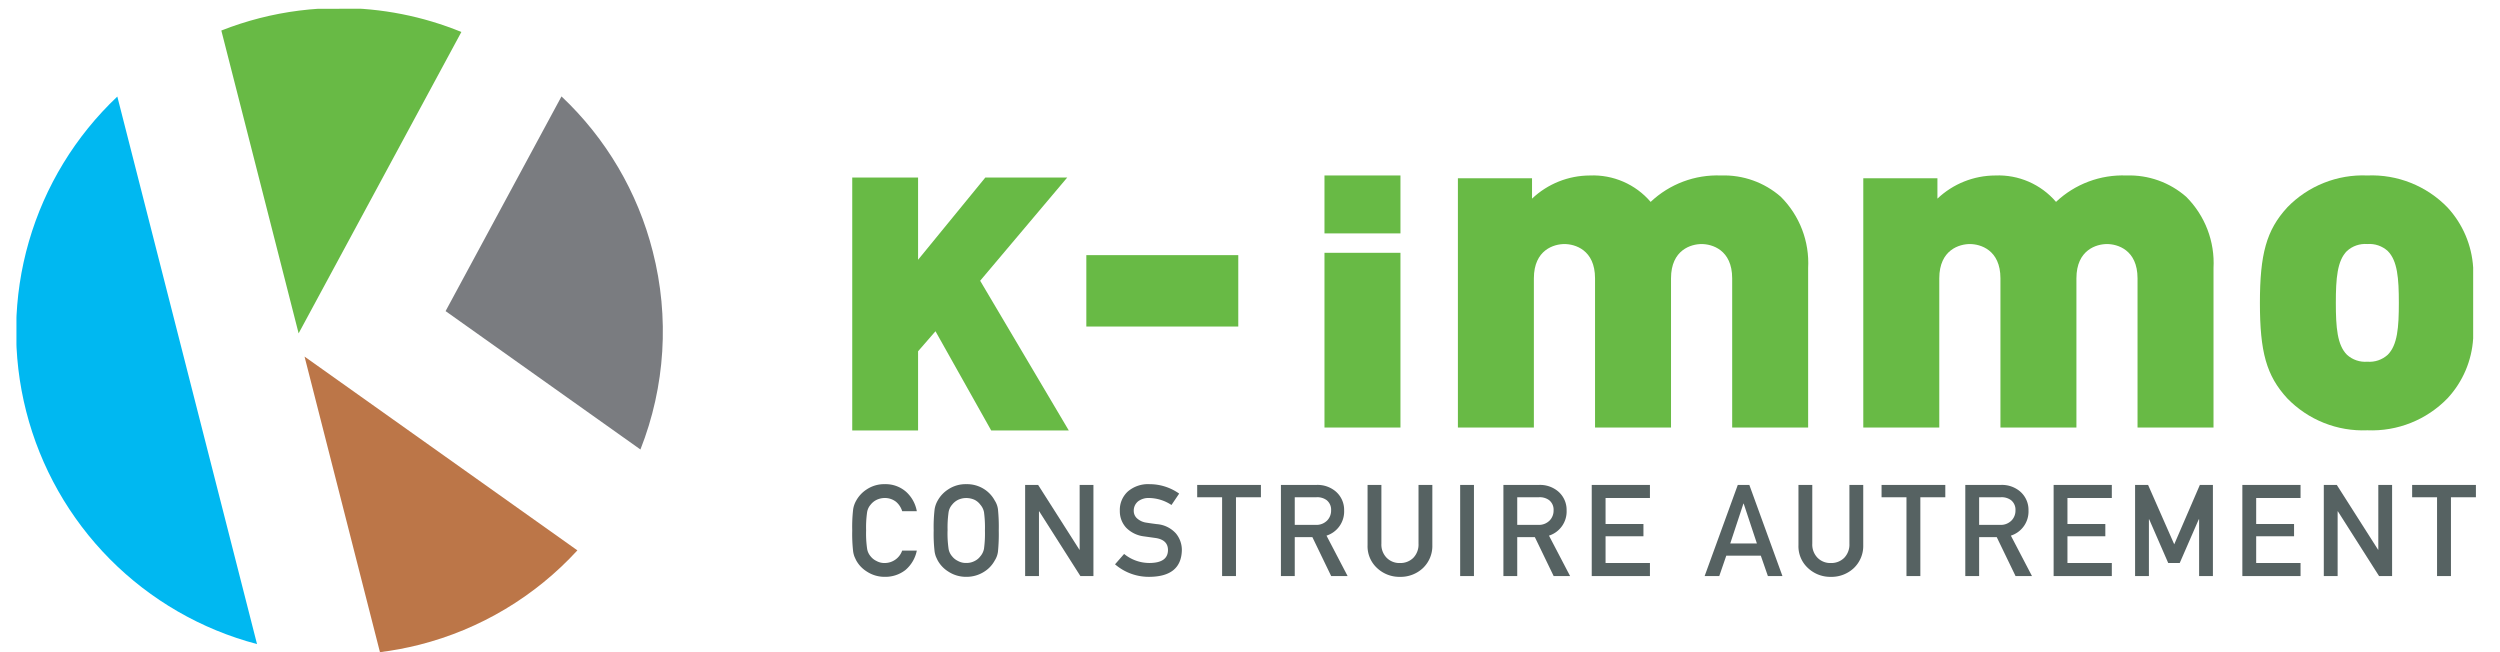
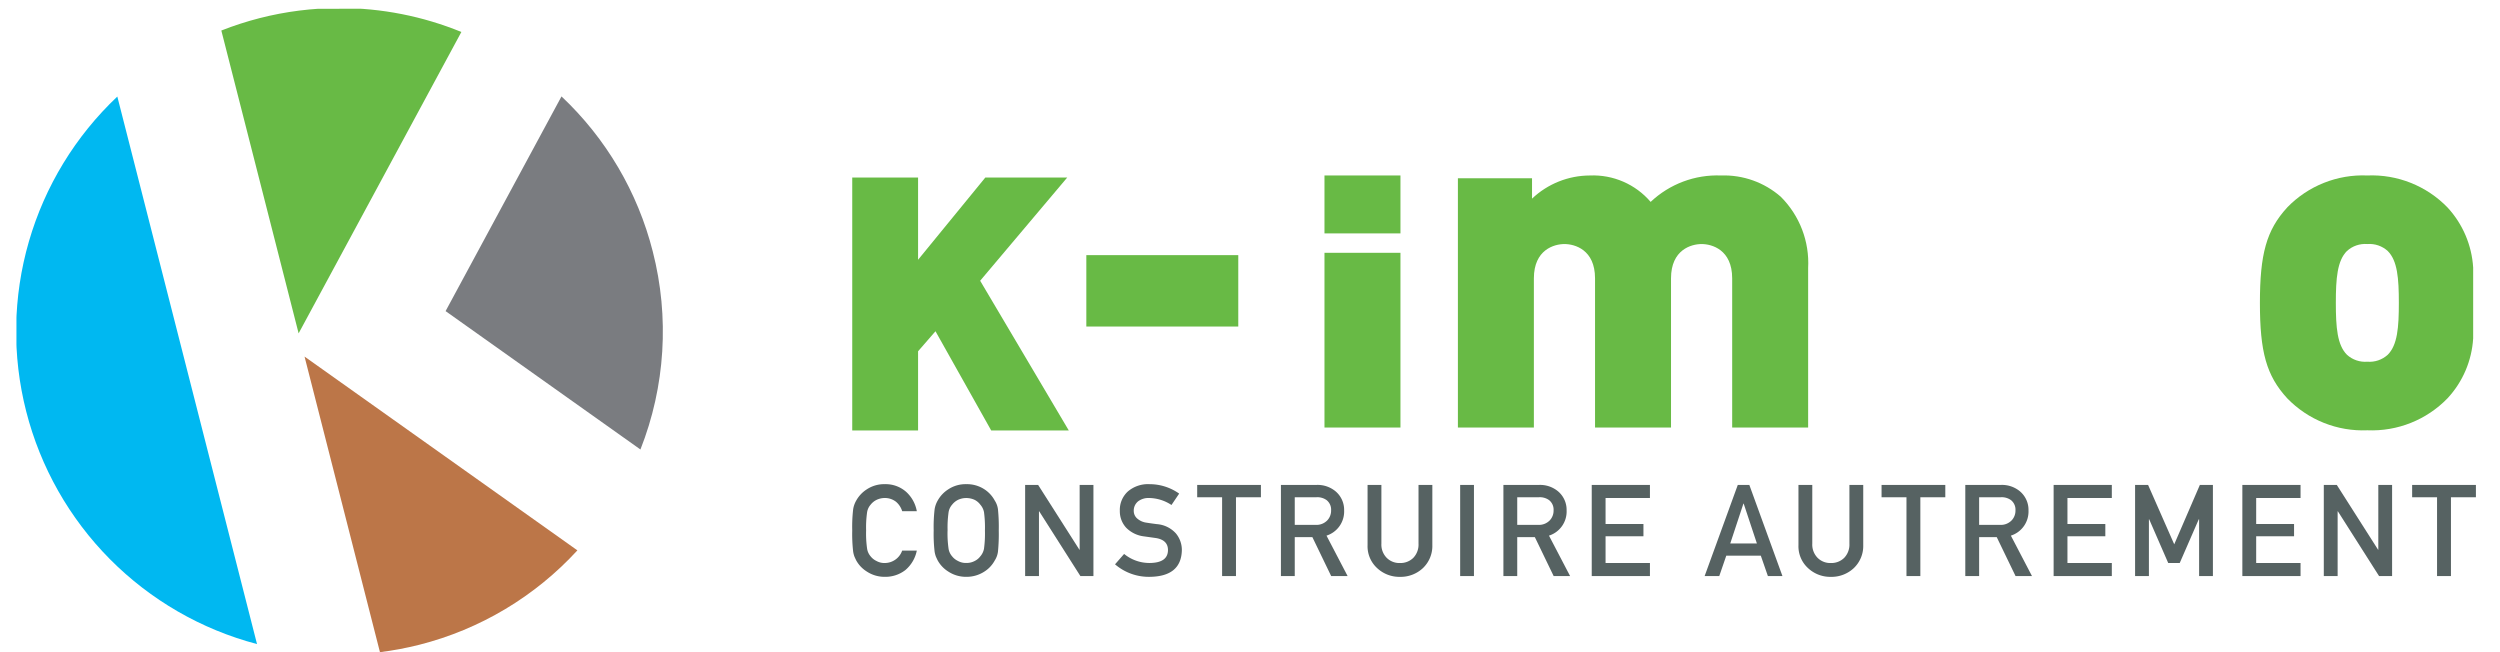
<svg xmlns="http://www.w3.org/2000/svg" xmlns:xlink="http://www.w3.org/1999/xlink" width="311.14" height="81.17" viewBox="0 0 311.14 81.17">
  <defs>
    <clipPath id="clip-path">
      <path id="Tracé_5138" data-name="Tracé 5138" d="M26.192-7.173,50.442,10.05a40.053,40.053,0,0,0,1.535-24.642h0a40.009,40.009,0,0,0-11.36-19.3h0Z" transform="translate(-26.192 33.887)" fill="none" />
    </clipPath>
    <linearGradient id="linear-gradient" x1="0.164" y1="0.643" x2="0.265" y2="0.643" gradientUnits="objectBoundingBox">
      <stop offset="0" stop-color="#7a7c80" />
      <stop offset="0.1" stop-color="#7a7c80" />
      <stop offset="0.2" stop-color="#7a7c80" />
      <stop offset="0.3" stop-color="#7a7c80" />
      <stop offset="0.4" stop-color="#7a7c80" />
      <stop offset="0.5" stop-color="#7a7c80" />
      <stop offset="0.6" stop-color="#7a7c80" />
      <stop offset="0.7" stop-color="#7a7c80" />
      <stop offset="0.8" stop-color="#7a7c80" />
      <stop offset="0.9" stop-color="#7a7c80" />
      <stop offset="1" stop-color="#7a7c80" />
    </linearGradient>
    <clipPath id="clip-path-2">
      <path id="Tracé_5140" data-name="Tracé 5140" d="M1.259,5.3A40.221,40.221,0,0,0,29.987,34.262h0L12.6-33.881A40.216,40.216,0,0,0,1.259,5.3" transform="translate(0 33.881)" fill="none" />
    </clipPath>
    <linearGradient id="linear-gradient-2" x1="0.738" y1="0.023" x2="0.92" y2="0.023" gradientUnits="objectBoundingBox">
      <stop offset="0" stop-color="#00b8f1" />
      <stop offset="0.1" stop-color="#00b8f1" />
      <stop offset="0.2" stop-color="#00b8f1" />
      <stop offset="0.3" stop-color="#00b8f1" />
      <stop offset="0.4" stop-color="#00b8f1" />
      <stop offset="0.5" stop-color="#00b8f1" />
      <stop offset="0.6" stop-color="#00b8f1" />
      <stop offset="0.7" stop-color="#00b8f1" />
      <stop offset="0.8" stop-color="#00b8f1" />
      <stop offset="0.9" stop-color="#00b8f1" />
      <stop offset="1" stop-color="#00b8f1" />
    </linearGradient>
    <clipPath id="clip-path-3">
      <path id="Tracé_5142" data-name="Tracé 5142" d="M27.206-39.279A40.305,40.305,0,0,0,17.27-38.02h0a40.4,40.4,0,0,0-4.753,1.541h0L22.136,1.209,42.392-36.3a40.094,40.094,0,0,0-15.127-2.98h0Z" transform="translate(-12.517 39.279)" fill="none" />
    </clipPath>
    <linearGradient id="linear-gradient-3" x1="-0.045" y1="0.768" x2="0.158" y2="0.768" gradientUnits="objectBoundingBox">
      <stop offset="0" stop-color="#68ba45" />
      <stop offset="0.1" stop-color="#68ba45" />
      <stop offset="0.2" stop-color="#68ba45" />
      <stop offset="0.3" stop-color="#68ba45" />
      <stop offset="0.4" stop-color="#68ba45" />
      <stop offset="0.5" stop-color="#68ba45" />
      <stop offset="0.6" stop-color="#68ba45" />
      <stop offset="0.7" stop-color="#68ba45" />
      <stop offset="0.8" stop-color="#68ba45" />
      <stop offset="0.9" stop-color="#68ba45" />
      <stop offset="1" stop-color="#68ba45" />
    </linearGradient>
    <clipPath id="clip-path-4">
      <path id="Tracé_5144" data-name="Tracé 5144" d="M26.977,18.763a40.5,40.5,0,0,0,4.913-.925h0A40.06,40.06,0,0,0,51.548,6.093h0L17.591-18.025Z" transform="translate(-17.591 18.025)" fill="none" />
    </clipPath>
    <linearGradient id="linear-gradient-4" x1="0.251" y1="0.77" x2="0.461" y2="0.77" gradientUnits="objectBoundingBox">
      <stop offset="0" stop-color="#bc7648" />
      <stop offset="0.1" stop-color="#bc7648" />
      <stop offset="0.2" stop-color="#bc7648" />
      <stop offset="0.3" stop-color="#bc7648" />
      <stop offset="0.4" stop-color="#bc7648" />
      <stop offset="0.5" stop-color="#bc7648" />
      <stop offset="0.6" stop-color="#bc7648" />
      <stop offset="0.7" stop-color="#bc7648" />
      <stop offset="0.8" stop-color="#bc7648" />
      <stop offset="0.9" stop-color="#bc7648" />
      <stop offset="1" stop-color="#bc7648" />
    </linearGradient>
    <clipPath id="clip-path-5">
      <path id="Tracé_5146" data-name="Tracé 5146" d="M67.549-28.941,59.183-18.71V-28.941H50.989V2.534h8.194V-7.323l2.167-2.492,6.935,12.35h9.656L66.91-16.1,77.742-28.941Z" transform="translate(-50.989 28.941)" fill="none" />
    </clipPath>
    <linearGradient id="linear-gradient-5" x1="0.083" y1="0.566" x2="0.395" y2="0.566" xlink:href="#linear-gradient-3" />
    <clipPath id="clip-path-6">
      <path id="Tracé_5148" data-name="Tracé 5148" d="M65.264-15.33H84.175v-8.88H65.264Z" transform="translate(-65.264 24.21)" fill="none" />
    </clipPath>
    <linearGradient id="linear-gradient-6" x1="0.083" y1="0.497" x2="0.395" y2="0.497" xlink:href="#linear-gradient-3" />
    <clipPath id="clip-path-7">
      <path id="Tracé_5150" data-name="Tracé 5150" d="M79.786-21.86h9.456v-7.209H79.786Zm0-7.207,0,31.365h9.456V-19.446H79.786Z" transform="translate(-79.786 29.069)" fill="none" />
    </clipPath>
    <linearGradient id="linear-gradient-7" x1="0.083" y1="0.431" x2="0.395" y2="0.431" xlink:href="#linear-gradient-3" />
    <clipPath id="clip-path-8">
      <path id="Tracé_5152" data-name="Tracé 5152" d="M111.909-25.782a9.419,9.419,0,0,0-7.554-3.286h0a10.507,10.507,0,0,0-7.207,2.882h0v-2.537H87.922V2.3h9.456V-16.267c0-3.576,2.539-4.268,3.806-4.268h0c1.269,0,3.806.692,3.806,4.268h0V2.3h9.456V-16.267c0-3.576,2.537-4.268,3.806-4.268h0c1.267,0,3.806.692,3.806,4.268h0V2.3h9.454V-17.537a11.647,11.647,0,0,0-3.4-8.88h0a10.726,10.726,0,0,0-7.437-2.651h0a12.074,12.074,0,0,0-8.764,3.286" transform="translate(-87.922 29.068)" fill="none" />
    </clipPath>
    <linearGradient id="linear-gradient-8" x1="0.083" y1="0.265" x2="0.395" y2="0.265" xlink:href="#linear-gradient-3" />
    <clipPath id="clip-path-9">
      <path id="Tracé_5154" data-name="Tracé 5154" d="M136.63-25.782a9.419,9.419,0,0,0-7.554-3.286h0a10.507,10.507,0,0,0-7.207,2.882h0v-2.537h-9.227V2.3H122.1V-16.267c0-3.576,2.539-4.268,3.806-4.268h0c1.269,0,3.806.692,3.806,4.268h0V2.3h9.456V-16.267c0-3.576,2.537-4.268,3.806-4.268h0c1.267,0,3.8.692,3.8,4.268h0V2.3h9.456V-17.537a11.647,11.647,0,0,0-3.4-8.88h0a10.726,10.726,0,0,0-7.437-2.651h0a12.077,12.077,0,0,0-8.764,3.286" transform="translate(-112.643 29.068)" fill="none" />
    </clipPath>
    <linearGradient id="linear-gradient-9" x1="0.083" y1="0.1" x2="0.395" y2="0.1" xlink:href="#linear-gradient-3" />
    <clipPath id="clip-path-10">
      <path id="Tracé_5156" data-name="Tracé 5156" d="M140.23-25.09c-2.6,2.825-3.4,5.823-3.4,11.878h0c0,6.113.806,9.054,3.4,11.878h0A13.11,13.11,0,0,0,150.2,2.644h0a13.122,13.122,0,0,0,9.976-3.978h0a12.027,12.027,0,0,0,3.194-7.458h0v-8.817a12.107,12.107,0,0,0-3.194-7.482h0a13.122,13.122,0,0,0-9.976-3.978h0a13.11,13.11,0,0,0-9.974,3.978m7.437,18.336c-1.21-1.21-1.384-3.4-1.384-6.458h0c0-3.055.173-5.247,1.384-6.458h0a3.379,3.379,0,0,1,2.537-.865h0a3.385,3.385,0,0,1,2.537.865h0c1.212,1.21,1.384,3.4,1.384,6.458h0c0,3.055-.171,5.247-1.384,6.458h0a3.377,3.377,0,0,1-2.537.865h0a3.371,3.371,0,0,1-2.537-.865" transform="translate(-136.828 29.068)" fill="none" />
    </clipPath>
    <linearGradient id="linear-gradient-10" x1="0.083" y1="-0.006" x2="0.395" y2="-0.006" xlink:href="#linear-gradient-3" />
    <clipPath id="clip-path-11">
      <path id="Tracé_5159" data-name="Tracé 5159" d="M0,40.887H306.141V-39.279H0Z" transform="translate(0 39.279)" fill="none" />
    </clipPath>
    <clipPath id="clip-logo">
      <rect width="311.14" height="81.17" />
    </clipPath>
  </defs>
  <g id="logo" clip-path="url(#clip-logo)">
    <g id="Groupe_10773" data-name="Groupe 10773" transform="translate(2 40.279)">
      <g id="Groupe_10774" data-name="Groupe 10774" transform="translate(53.456 -28.274)" clip-path="url(#clip-path)">
        <g id="Groupe_10773-2" data-name="Groupe 10773" transform="matrix(0.683, 0.73, -0.73, 0.683, 109.759, -163.739)">
          <path id="Tracé_5137" data-name="Tracé 5137" d="M0,223.533,209.178,0l58.534,54.775L58.534,278.308Z" fill="url(#linear-gradient)" />
        </g>
      </g>
      <g id="Groupe_10776" data-name="Groupe 10776" transform="translate(0.001 -28.262)" clip-path="url(#clip-path-2)">
        <g id="Groupe_10775" data-name="Groupe 10775" transform="matrix(-0.287, -0.958, 0.958, -0.287, 25.279, 153.412)">
          <path id="Tracé_5139" data-name="Tracé 5139" d="M164.758,23.036,76.785,316.266,0,293.229,87.973,0Z" transform="translate(0)" fill="url(#linear-gradient-2)" />
        </g>
      </g>
      <g id="Groupe_10778" data-name="Groupe 10778" transform="translate(25.546 -39.279)" clip-path="url(#clip-path-3)">
        <g id="Groupe_10777" data-name="Groupe 10777" transform="matrix(0.227, 0.974, -0.974, 0.227, 264.868, -67.581)">
          <path id="Tracé_5141" data-name="Tracé 5141" d="M0,298.174,69.387,0l78.08,18.17L78.08,316.344Z" transform="translate(0)" fill="url(#linear-gradient-3)" />
        </g>
      </g>
      <g id="Groupe_10780" data-name="Groupe 10780" transform="translate(35.902 4.099)" clip-path="url(#clip-path-4)">
        <g id="Groupe_10779" data-name="Groupe 10779" transform="translate(246.98 -124.493) rotate(74)">
          <path id="Tracé_5143" data-name="Tracé 5143" d="M0,294.282,84.384,0l77.06,22.1L77.06,316.379Z" fill="url(#linear-gradient-4)" />
        </g>
      </g>
      <g id="Groupe_10782" data-name="Groupe 10782" transform="translate(104.066 -18.18)" clip-path="url(#clip-path-5)">
        <g id="Groupe_10781" data-name="Groupe 10781" transform="translate(202.076 -21.099) rotate(90)">
          <path id="Tracé_5145" data-name="Tracé 5145" d="M0,306.141V0H80.166V306.141Z" fill="url(#linear-gradient-5)" />
        </g>
      </g>
      <g id="Groupe_10784" data-name="Groupe 10784" transform="translate(133.2 -8.524)" clip-path="url(#clip-path-6)">
        <g id="Groupe_10783" data-name="Groupe 10783" transform="translate(172.941 -30.755) rotate(90)">
          <path id="Tracé_5147" data-name="Tracé 5147" d="M0,306.141V0H80.166V306.141Z" fill="url(#linear-gradient-6)" />
        </g>
      </g>
      <g id="Groupe_10786" data-name="Groupe 10786" transform="translate(162.839 -18.441)" clip-path="url(#clip-path-7)">
        <g id="Groupe_10785" data-name="Groupe 10785" transform="translate(143.303 -20.838) rotate(90)">
          <path id="Tracé_5149" data-name="Tracé 5149" d="M0,306.141V0H80.166V306.141Z" fill="url(#linear-gradient-7)" />
        </g>
      </g>
      <g id="Groupe_10788" data-name="Groupe 10788" transform="translate(179.444 -18.439)" clip-path="url(#clip-path-8)">
        <g id="Groupe_10787" data-name="Groupe 10787" transform="translate(126.698 -20.84) rotate(90)">
          <path id="Tracé_5151" data-name="Tracé 5151" d="M0,306.141V0H80.166V306.141Z" fill="url(#linear-gradient-8)" />
        </g>
      </g>
      <g id="Groupe_10790" data-name="Groupe 10790" transform="translate(229.898 -18.439)" clip-path="url(#clip-path-9)">
        <g id="Groupe_10789" data-name="Groupe 10789" transform="translate(76.244 -20.84) rotate(90)">
-           <path id="Tracé_5153" data-name="Tracé 5153" d="M0,306.141V0H80.166V306.141Z" transform="translate(0 0)" fill="url(#linear-gradient-9)" />
-         </g>
+           </g>
      </g>
      <g id="Groupe_10792" data-name="Groupe 10792" transform="translate(279.258 -18.439)" clip-path="url(#clip-path-10)">
        <g id="Groupe_10791" data-name="Groupe 10791" transform="translate(26.883 -20.84) rotate(90)">
          <path id="Tracé_5155" data-name="Tracé 5155" d="M0,306.141V0H80.166V306.141Z" transform="translate(0 0)" fill="url(#linear-gradient-10)" />
        </g>
      </g>
      <g id="Groupe_10795" data-name="Groupe 10795" transform="translate(0 -39.279)" clip-path="url(#clip-path-11)">
        <g id="Groupe_10793" data-name="Groupe 10793" transform="translate(104.065 59.258)">
          <path id="Tracé_5157" data-name="Tracé 5157" d="M4.1,4.215A4.259,4.259,0,0,1,2.675,6.641a4.041,4.041,0,0,1-2.559.841,3.987,3.987,0,0,1-2.233-.653A3.8,3.8,0,0,1-3.44,5.443q-.126-.257-.227-.49a3.244,3.244,0,0,1-.155-.606,19.045,19.045,0,0,1-.116-2.631A19.01,19.01,0,0,1-3.822-.928,3.14,3.14,0,0,1-3.44-2.01a3.908,3.908,0,0,1,1.323-1.4A3.9,3.9,0,0,1,.115-4.049a3.846,3.846,0,0,1,2.678.974A4.277,4.277,0,0,1,4.1-.688H2.279a2.507,2.507,0,0,0-.763-1.167,2.245,2.245,0,0,0-1.4-.473,2.374,2.374,0,0,0-1.043.241,2.174,2.174,0,0,0-.716.584,1.883,1.883,0,0,0-.443.941,13.474,13.474,0,0,0-.124,2.28,13.188,13.188,0,0,0,.124,2.265,1.907,1.907,0,0,0,.443.957,2.016,2.016,0,0,0,.716.567,2.021,2.021,0,0,0,1.043.257A2.305,2.305,0,0,0,2.279,4.215Z" transform="translate(3.938 4.049)" fill="#566262" />
        </g>
        <g id="Groupe_10794" data-name="Groupe 10794" transform="translate(114.202 59.258)">
          <path id="Tracé_5158" data-name="Tracé 5158" d="M0,2.941A18.969,18.969,0,0,1,.116.3,3.14,3.14,0,0,1,.5-.786a3.91,3.91,0,0,1,1.323-1.4,3.887,3.887,0,0,1,2.233-.639,3.954,3.954,0,0,1,2.257.639A3.808,3.808,0,0,1,7.6-.786,2.588,2.588,0,0,1,8,.3a21.745,21.745,0,0,1,.1,2.645A21.857,21.857,0,0,1,8,5.571a2.613,2.613,0,0,1-.4,1.1A3.713,3.713,0,0,1,6.311,8.053a4.055,4.055,0,0,1-2.257.653,3.987,3.987,0,0,1-2.233-.653A3.812,3.812,0,0,1,.5,6.667Q.372,6.41.271,6.178a3.411,3.411,0,0,1-.155-.606A19.065,19.065,0,0,1,0,2.941m1.727,0A13.38,13.38,0,0,0,1.851,5.2a1.876,1.876,0,0,0,.445.957,2.032,2.032,0,0,0,.714.569,2.041,2.041,0,0,0,1.043.255,2.146,2.146,0,0,0,1.067-.255A1.92,1.92,0,0,0,5.8,6.161,1.994,1.994,0,0,0,6.264,5.2,14.147,14.147,0,0,0,6.38,2.941,14.486,14.486,0,0,0,6.264.661,1.99,1.99,0,0,0,5.8-.28a2.043,2.043,0,0,0-.684-.584A2.5,2.5,0,0,0,4.053-1.1,2.374,2.374,0,0,0,3.01-.864,2.161,2.161,0,0,0,2.3-.28a1.869,1.869,0,0,0-.445.941,13.7,13.7,0,0,0-.124,2.28" transform="translate(0 2.825)" fill="#566262" />
        </g>
      </g>
      <g id="Groupe_10796" data-name="Groupe 10796" transform="translate(125.584 20.073)">
        <path id="Tracé_5160" data-name="Tracé 5160" d="M0,0H1.618L6.753,8.062h.031V0H8.5V11.344H6.878L1.751,3.284H1.721v8.06H0Z" fill="#566262" />
      </g>
      <g id="Groupe_10798" data-name="Groupe 10798" transform="translate(0 -39.279)" clip-path="url(#clip-path-11)">
        <g id="Groupe_10797" data-name="Groupe 10797" transform="translate(136.772 59.259)">
          <path id="Tracé_5161" data-name="Tracé 5161" d="M2.218,5q2.21-.031,2.241-1.58Q4.475,2.157,2.982,1.9q-.686-.095-1.5-.21A3.726,3.726,0,0,1-.747.608a3.014,3.014,0,0,1-.786-2.1,3.108,3.108,0,0,1,.99-2.4,3.861,3.861,0,0,1,2.714-.916,6.372,6.372,0,0,1,3.68,1.174L4.894-2.217a5.2,5.2,0,0,0-2.808-.871,2.151,2.151,0,0,0-1.323.4A1.479,1.479,0,0,0,.2-1.462a1.243,1.243,0,0,0,.382.886A2.174,2.174,0,0,0,1.8-.015c.312.051.737.112,1.276.18A3.545,3.545,0,0,1,5.433,1.308a3.22,3.22,0,0,1,.753,2.116Q6.1,6.675,2.2,6.724A6.437,6.437,0,0,1-2.131,5.167L-1,3.875A4.973,4.973,0,0,0,2.218,5" transform="translate(2.131 4.807)" fill="#566262" />
        </g>
      </g>
      <g id="Groupe_10799" data-name="Groupe 10799" transform="translate(146.994 20.073)">
        <path id="Tracé_5163" data-name="Tracé 5163" d="M1.583.782h-3.1V-.751H6.414V.782H3.31v9.811H1.583Z" transform="translate(1.521 0.751)" fill="#566262" />
      </g>
      <g id="Groupe_10802" data-name="Groupe 10802" transform="translate(0 -39.279)" clip-path="url(#clip-path-11)">
        <g id="Groupe_10800" data-name="Groupe 10800" transform="translate(157.419 59.352)">
          <path id="Tracé_5164" data-name="Tracé 5164" d="M0,0H4.427A3.49,3.49,0,0,1,6.739.747,3.016,3.016,0,0,1,7.866,3.168,3.154,3.154,0,0,1,5.672,6.311L8.3,11.344H6.255L3.915,6.5H1.721v4.847H0ZM1.721,4.972h2.6a1.875,1.875,0,0,0,1.447-.559,1.756,1.756,0,0,0,.476-1.245,1.508,1.508,0,0,0-.569-1.284,1.961,1.961,0,0,0-1.259-.351H1.721Z" fill="#566262" />
        </g>
        <g id="Groupe_10801" data-name="Groupe 10801" transform="translate(168.202 59.352)">
          <path id="Tracé_5165" data-name="Tracé 5165" d="M0,0H1.721V7.315A2.34,2.34,0,0,0,2.388,9.08a2.222,2.222,0,0,0,1.643.639A2.272,2.272,0,0,0,5.688,9.08a2.372,2.372,0,0,0,.653-1.765V0H8.062V7.5A3.8,3.8,0,0,1,6.9,10.341a4.054,4.054,0,0,1-2.872,1.1,4.045,4.045,0,0,1-2.849-1.1A3.677,3.677,0,0,1,0,7.5Z" fill="#566262" />
        </g>
      </g>
      <path id="Tracé_5167" data-name="Tracé 5167" d="M88.06,1.146h1.718V-10.2H88.06Z" transform="translate(91.665 30.272)" fill="#566262" />
      <g id="Groupe_10804" data-name="Groupe 10804" transform="translate(0 -39.279)" clip-path="url(#clip-path-11)">
        <g id="Groupe_10803" data-name="Groupe 10803" transform="translate(185.108 59.352)">
          <path id="Tracé_5168" data-name="Tracé 5168" d="M0,0H4.427A3.49,3.49,0,0,1,6.739.747,3.016,3.016,0,0,1,7.866,3.168,3.154,3.154,0,0,1,5.672,6.311L8.3,11.344H6.255L3.915,6.5H1.721v4.847H0ZM1.721,4.972h2.6a1.875,1.875,0,0,0,1.447-.559,1.756,1.756,0,0,0,.476-1.245,1.508,1.508,0,0,0-.569-1.284,1.961,1.961,0,0,0-1.259-.351H1.721Z" fill="#566262" />
        </g>
      </g>
      <g id="Groupe_10805" data-name="Groupe 10805" transform="translate(196.101 20.073)">
        <path id="Tracé_5170" data-name="Tracé 5170" d="M0,0H7.243V1.627H1.721V4.864H6.435V6.388H1.721V9.719H7.243v1.625H0Z" fill="#566262" />
      </g>
      <g id="Groupe_10806" data-name="Groupe 10806" transform="translate(210.151 20.072)">
        <path id="Tracé_5171" data-name="Tracé 5171" d="M3.567,4.493h-4.3L-1.606,7.03H-3.427L.7-4.316H2.137L6.259,7.03H4.447Zm-.49-1.525L1.435-1.989H1.4L-.237,2.968Z" transform="translate(3.427 4.316)" fill="#566262" />
      </g>
      <g id="Groupe_10808" data-name="Groupe 10808" transform="translate(0 -39.279)" clip-path="url(#clip-path-11)">
        <g id="Groupe_10807" data-name="Groupe 10807" transform="translate(221.829 59.352)">
          <path id="Tracé_5172" data-name="Tracé 5172" d="M0,0H1.721V7.315A2.34,2.34,0,0,0,2.388,9.08a2.222,2.222,0,0,0,1.643.639A2.272,2.272,0,0,0,5.688,9.08a2.372,2.372,0,0,0,.653-1.765V0H8.062V7.5A3.8,3.8,0,0,1,6.9,10.341a4.054,4.054,0,0,1-2.872,1.1,4.045,4.045,0,0,1-2.849-1.1A3.677,3.677,0,0,1,0,7.5Z" fill="#566262" />
        </g>
      </g>
      <g id="Groupe_10809" data-name="Groupe 10809" transform="translate(232.168 20.073)">
        <path id="Tracé_5174" data-name="Tracé 5174" d="M1.583.782h-3.1V-.751H6.416V.782H3.31v9.811H1.583Z" transform="translate(1.521 0.751)" fill="#566262" />
      </g>
      <g id="Groupe_10811" data-name="Groupe 10811" transform="translate(0 -39.279)" clip-path="url(#clip-path-11)">
        <g id="Groupe_10810" data-name="Groupe 10810" transform="translate(242.593 59.352)">
          <path id="Tracé_5175" data-name="Tracé 5175" d="M0,0H4.427A3.49,3.49,0,0,1,6.739.747,3.016,3.016,0,0,1,7.866,3.168,3.154,3.154,0,0,1,5.672,6.311L8.3,11.344H6.255L3.915,6.5H1.721v4.847H0ZM1.721,4.972h2.6a1.875,1.875,0,0,0,1.447-.559,1.756,1.756,0,0,0,.476-1.245,1.508,1.508,0,0,0-.569-1.284,1.961,1.961,0,0,0-1.259-.351H1.721Z" fill="#566262" />
        </g>
      </g>
      <g id="Groupe_10812" data-name="Groupe 10812" transform="translate(253.586 20.073)">
        <path id="Tracé_5177" data-name="Tracé 5177" d="M0,0H7.243V1.627H1.721V4.864H6.435V6.388H1.721V9.719H7.243v1.625H0Z" fill="#566262" />
      </g>
      <g id="Groupe_10813" data-name="Groupe 10813" transform="translate(263.724 20.073)">
        <path id="Tracé_5178" data-name="Tracé 5178" d="M0,0H1.618L4.872,7.392,8.062,0H9.686V11.344H7.968V4.272H7.929L5.555,9.719H4.125L1.751,4.272H1.721v7.072H0Z" fill="#566262" />
      </g>
      <g id="Groupe_10814" data-name="Groupe 10814" transform="translate(277.074 20.073)">
        <path id="Tracé_5179" data-name="Tracé 5179" d="M0,0H7.243V1.627H1.721V4.864H6.435V6.388H1.721V9.719H7.243v1.625H0Z" fill="#566262" />
      </g>
      <g id="Groupe_10815" data-name="Groupe 10815" transform="translate(287.211 20.073)">
        <path id="Tracé_5180" data-name="Tracé 5180" d="M0,0H1.618L6.753,8.062h.031V0H8.5V11.344H6.878L1.751,3.284H1.721v8.06H0Z" fill="#566262" />
      </g>
      <g id="Groupe_10816" data-name="Groupe 10816" transform="translate(298.205 20.072)">
        <path id="Tracé_5181" data-name="Tracé 5181" d="M0,0V1.535H3.1v9.809H4.831V1.535H7.937V0Z" fill="#566262" />
      </g>
    </g>
  </g>
</svg>